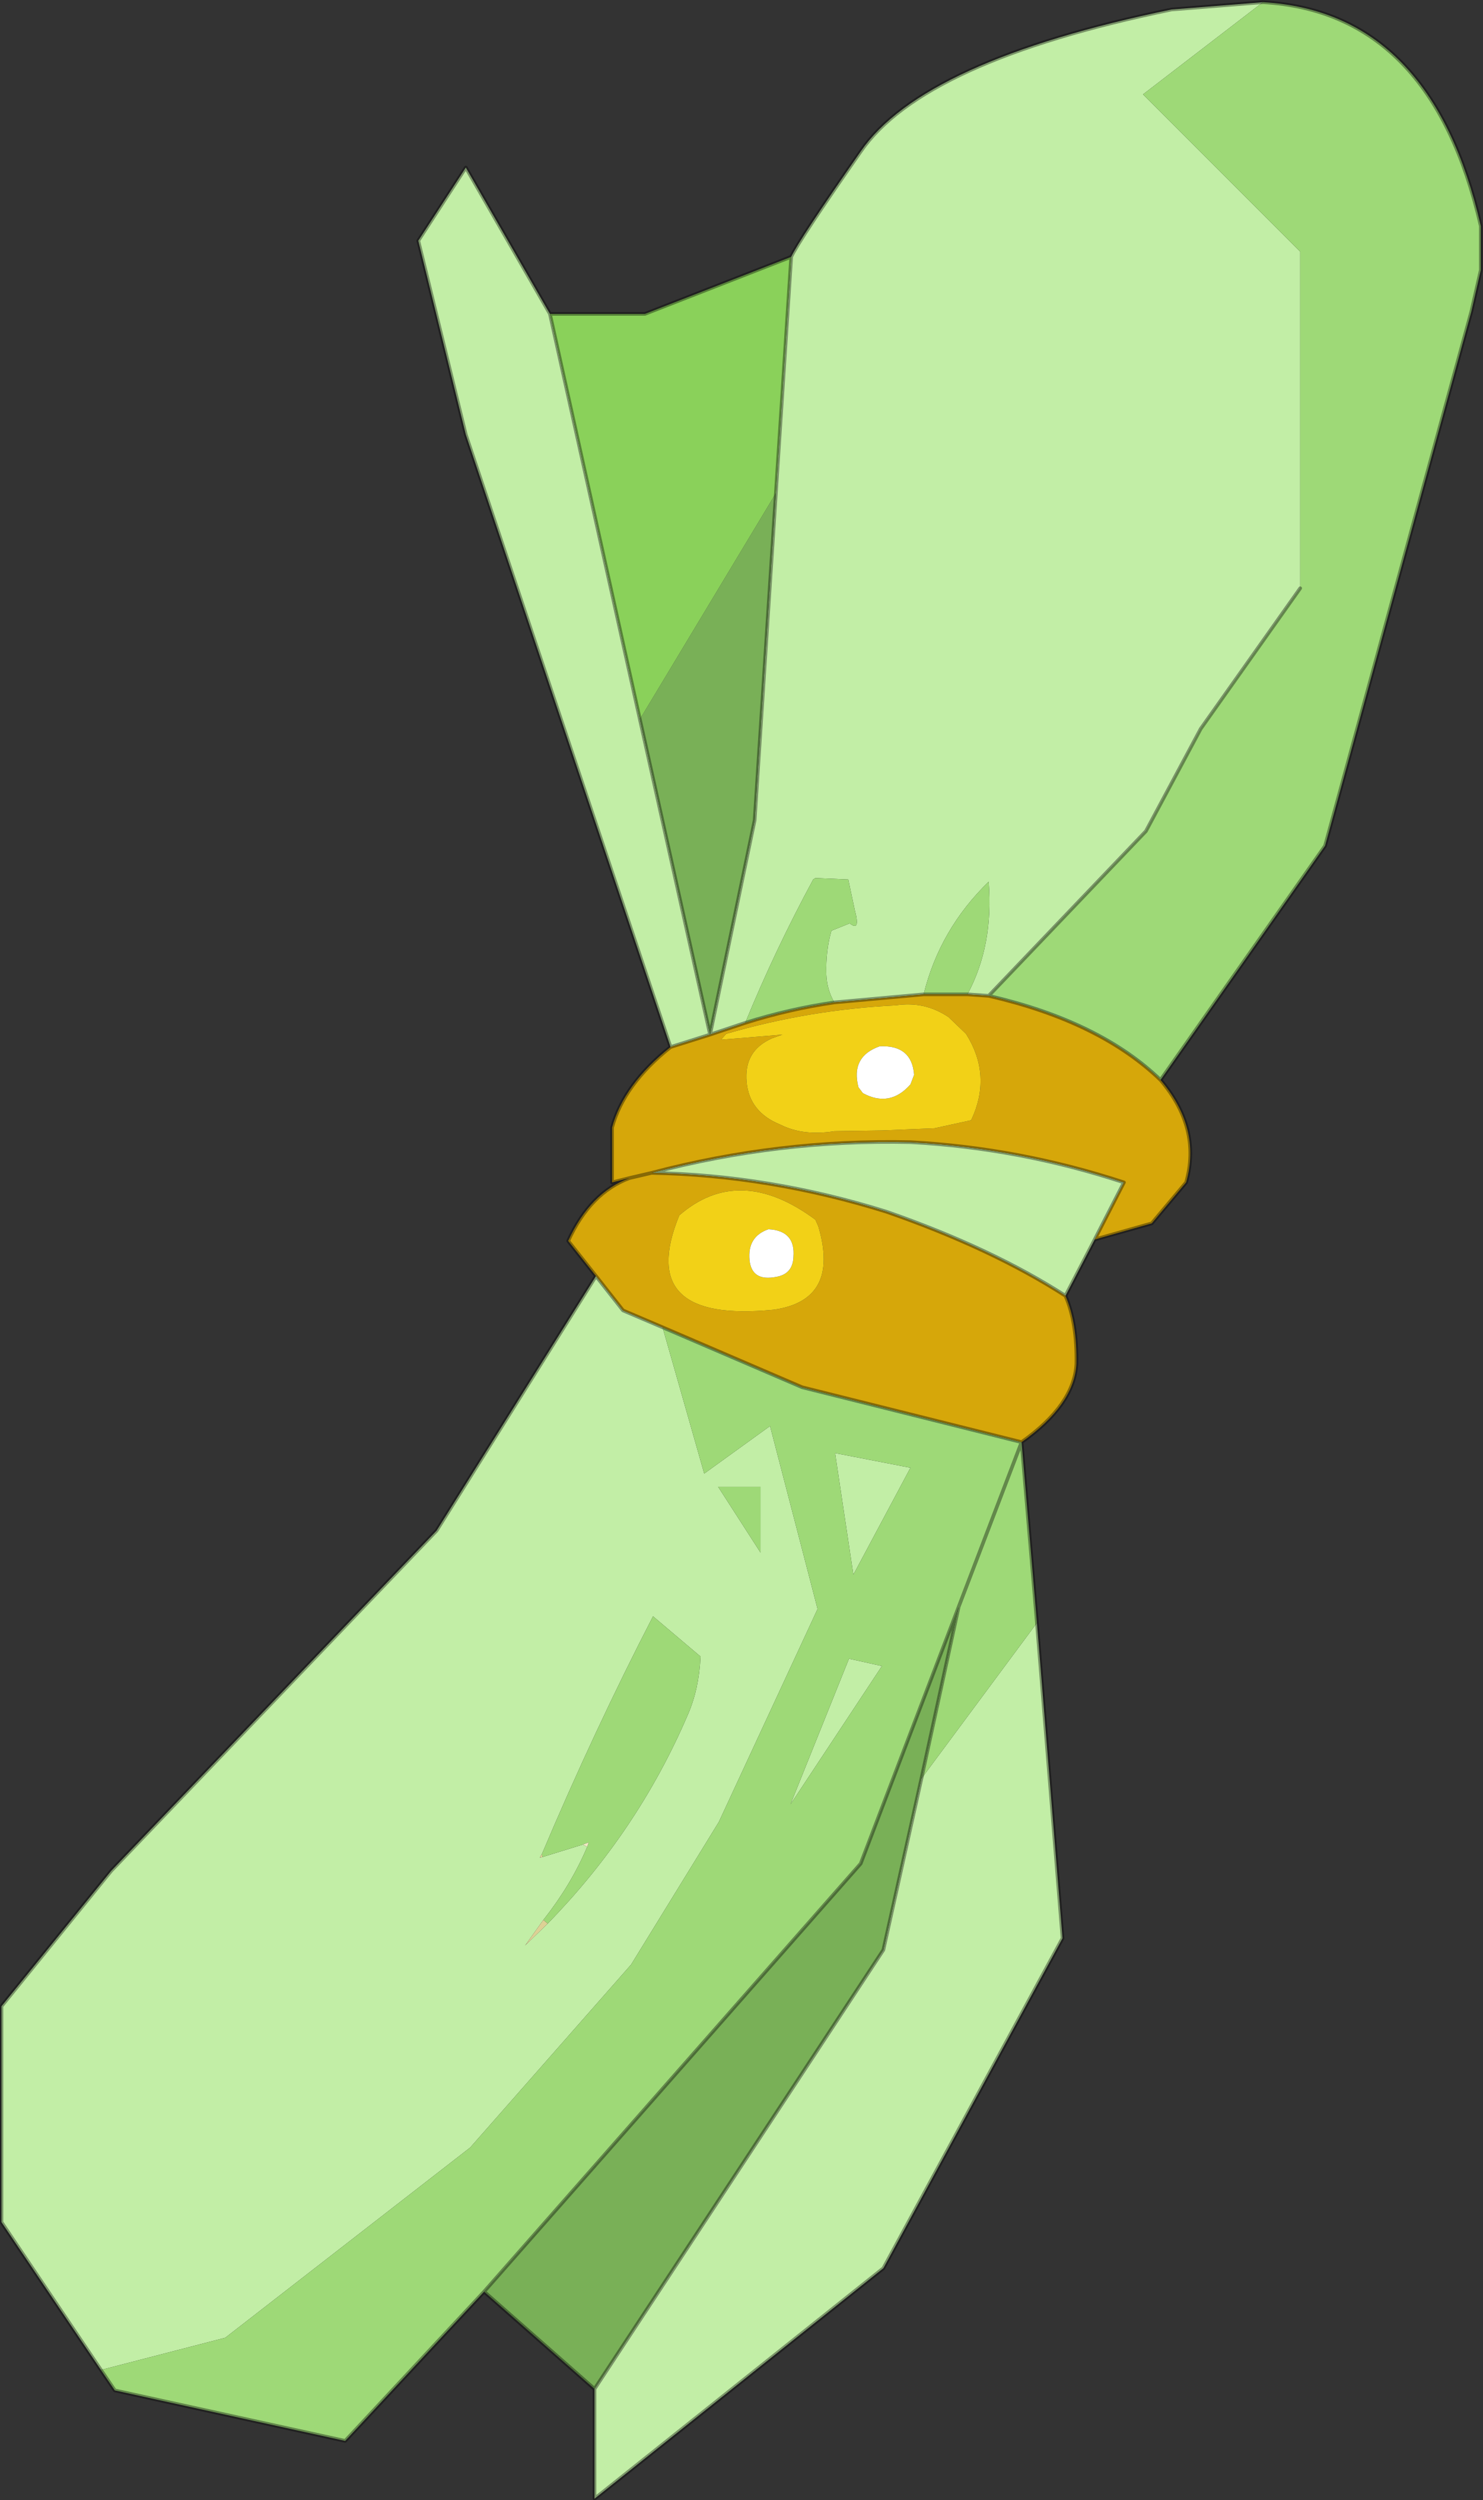
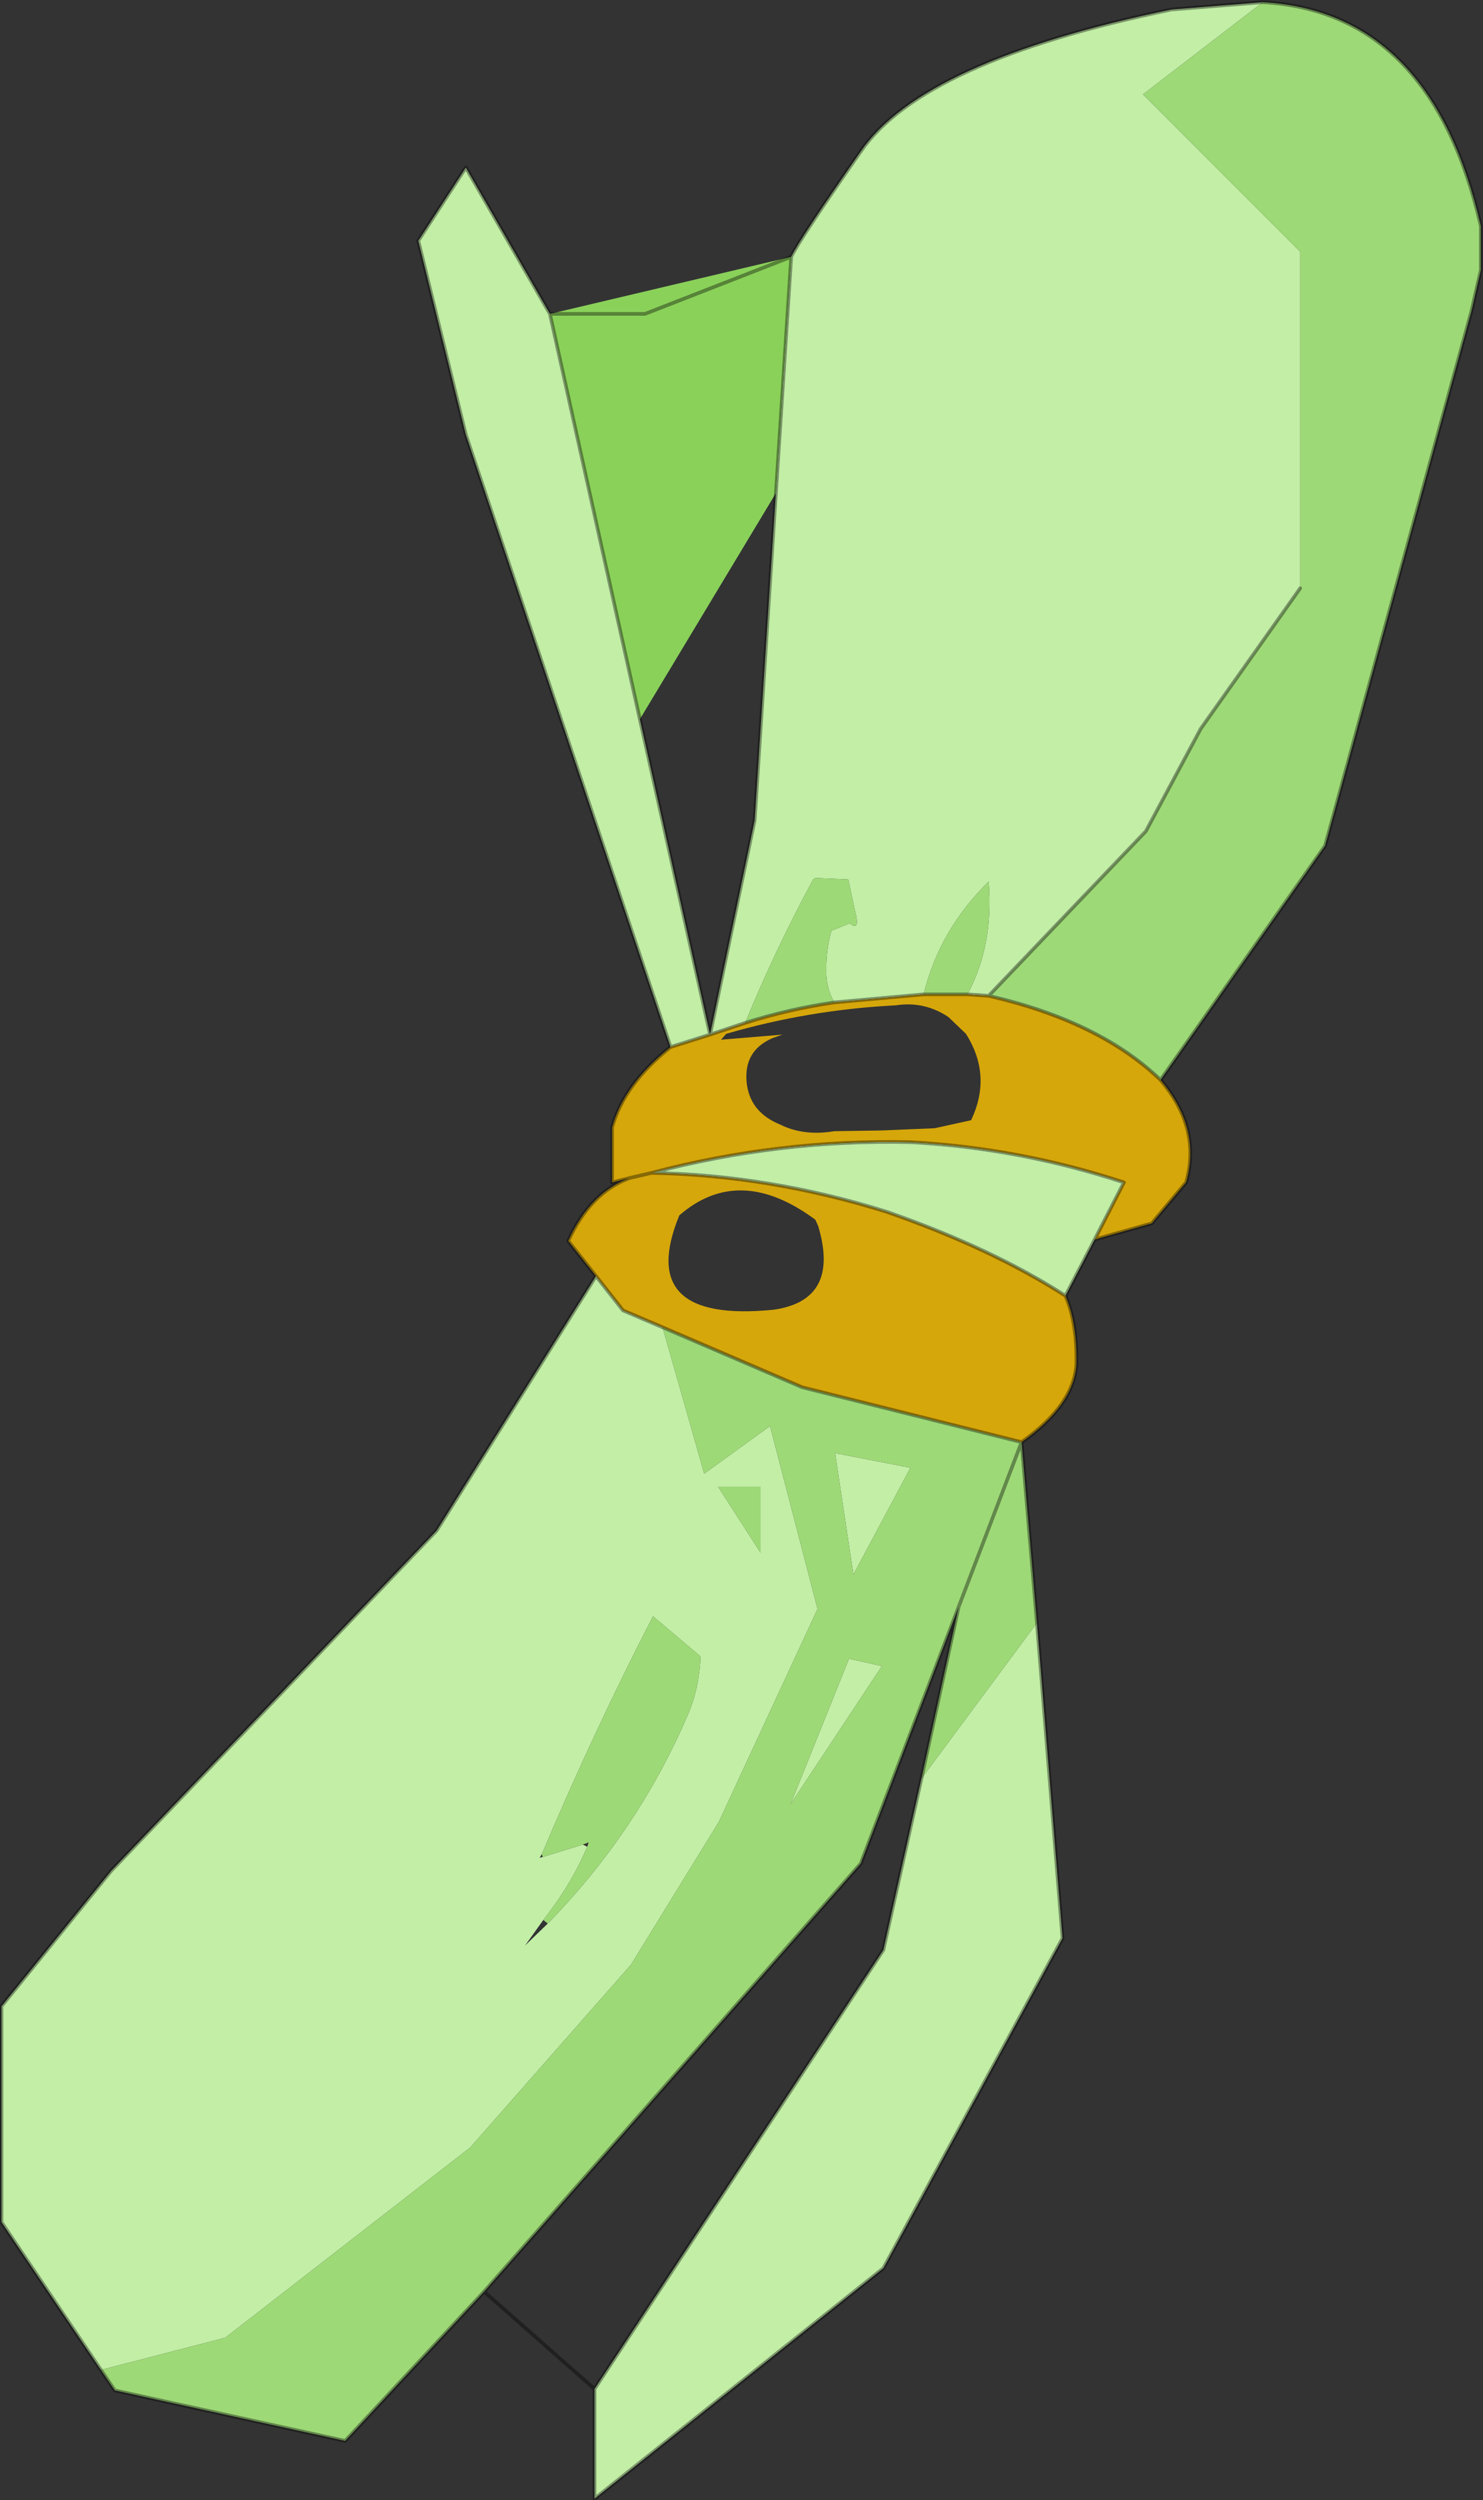
<svg xmlns="http://www.w3.org/2000/svg" xmlns:xlink="http://www.w3.org/1999/xlink" width="101.4px" height="170.85px">
  <rect width="100%" height="100%" fill="#333333" stroke="none" />
  <g transform="matrix(1, 0, 0, 1, -207.75, -79.05)">
    <use xlink:href="#object-0" width="101.4" height="170.85" transform="matrix(1, 0, 0, 1, 207.75, 79.05)" />
  </g>
  <defs>
    <g transform="matrix(1, 0, 0, 1, -207.75, -79.05)" id="object-0">
      <path fill-rule="evenodd" fill="#c2eea6" stroke="none" d="M261.85 96.6Q262.35 95.5 266.6 89.4Q270.85 83.2 287.85 79.7L294.1 79.2L285.9 85.5L296.65 96.25L296.65 119.25L289.85 128.85L286.1 135.85L275.35 147.1L273.9 147Q275.7 143.65 275.35 139.3Q272 142.55 270.9 147L264.8 147.55Q264.3 146.7 264.25 145.65Q264.2 144.05 264.6 142.65L265.85 142.15Q266.6 142.75 266.2 141.25L265.75 139.15L263.5 139.05L263.35 139.15Q260.75 143.95 258.7 148.95L256.3 149.75L259.35 135.1L260.8 112.75L261.85 96.6M282.6 163.75L280.6 167.6Q275.55 164.35 268.35 161.85Q260.35 159.35 252.3 159.2Q261 156.9 270 157.1Q277.45 157.5 284.6 159.85L282.6 163.75M278.65 189.95L280.4 211.5L268.15 234.05L248.4 249.8L248.4 242.3L268.15 212.3L270.75 200.6L278.65 189.95M214.65 241L207.85 230.9L207.85 216.15L215.35 206.9L237.6 183.65L248.5 166.25L250.35 168.6L253.05 169.75L255.9 179.75L260.4 176.5L263.65 189L256.9 203.55L250.9 213.3L239.9 225.8L223.15 238.8L214.65 241M253.6 150.6L239.6 108.75L236.35 95.5L239.6 90.5L245.35 100.5L251.5 128.2L256.3 149.75L253.6 150.6M245.2 210.5Q251.35 204.2 254.75 196.3Q255.55 194.5 255.65 192.25L252.4 189.5Q248.4 197.25 244.8 205.75L244.65 206L244.85 205.95L247.6 205.1L247.9 205.25Q246.8 207.85 244.9 210.25L243.65 212L245.2 210.5M259.75 180.65L256.85 180.65L259.75 185.15L259.75 180.65M265.8 192.4L268.05 192.9L261.8 202.35L265.8 192.4M264.85 178.35L270 179.35L266.1 186.65L264.85 178.35" />
      <path fill-rule="evenodd" fill="#9ed977" stroke="none" d="M294.1 79.2Q305.65 79.85 309 94.5L309 97.5L308.35 100.35L298.35 136.85L287.1 152.85Q282.95 148.85 275.35 147.1L286.1 135.85L289.85 128.85L296.65 119.25L296.65 96.25L285.9 85.5L294.1 79.2M277.6 177.6L278.65 189.95L270.75 200.6L273.3 188.85L277.6 177.6L262.6 173.85L253.05 169.75L255.9 179.75L260.4 176.5L263.65 189L256.9 203.55L250.9 213.3L239.9 225.8L223.15 238.8L214.65 241L215.6 242.4L231.35 245.85L240.85 235.65L266.6 206.4L273.3 188.85L277.6 177.6M258.7 148.95Q260.75 143.95 263.35 139.15L263.5 139.05L265.75 139.15L266.2 141.25Q266.6 142.75 265.85 142.15L264.6 142.65Q264.2 144.05 264.25 145.65Q264.3 146.7 264.8 147.55Q261.7 148 258.7 148.95M270.9 147Q272 142.55 275.35 139.3Q275.7 143.65 273.9 147L273.45 147L270.9 147M244.8 205.75Q248.4 197.25 252.4 189.5L255.65 192.25Q255.55 194.5 254.75 196.3Q251.35 204.2 245.2 210.5L244.9 210.25Q246.8 207.85 247.9 205.25L248 204.95L247.6 205.1L244.85 205.95L244.8 205.75M259.75 180.65L259.75 185.15L256.85 180.65L259.75 180.65M265.8 192.4L261.8 202.35L268.05 192.9L265.8 192.4M264.85 178.35L266.1 186.65L270 179.35L264.85 178.35" />
      <path fill-rule="evenodd" fill="#d6a70a" stroke="none" d="M287.1 152.85Q289.9 156.15 288.85 159.85L286.5 162.65L282.6 163.75L284.6 159.85Q277.45 157.5 270 157.1Q261 156.9 252.3 159.2Q260.35 159.35 268.35 161.85Q275.55 164.35 280.6 167.6Q281.4 169.45 281.35 172.25Q281.2 175.05 277.6 177.6L262.6 173.85L253.05 169.75L250.35 168.6L248.5 166.25L246.6 163.85Q248.1 160.55 250.8 159.55L249.6 159.85L249.6 156.1Q250.4 153.15 253.6 150.6L256.3 149.75L258.7 148.95Q261.7 148 264.8 147.55L270.9 147L273.45 147L273.9 147L275.35 147.1Q282.95 148.85 287.1 152.85M273.8 149.7L272.6 148.55Q270.95 147.45 269 147.75Q263.05 148.05 257.4 149.7L257.05 150.1L261.25 149.75L260.55 150Q258.6 150.85 258.8 153Q259 155.05 261.1 155.9Q262.7 156.7 264.8 156.35L268.05 156.3L271.65 156.15L274.15 155.6Q275.6 152.55 273.8 149.7M263.5 162.4Q258.3 158.55 254.2 162.1Q251.15 169.5 260.65 168.55Q265.2 167.9 263.7 162.85L263.5 162.4M252.3 159.2L250.8 159.55L252.3 159.2" />
-       <path fill-rule="evenodd" fill="#79b057" stroke="none" d="M248.4 242.3L240.85 235.65L266.6 206.4L273.3 188.85L270.75 200.6L268.15 212.3L248.4 242.3M260.8 112.75L259.35 135.1L256.3 149.75L251.5 128.2L260.8 112.75" />
-       <path fill-rule="evenodd" fill="#8ad15a" stroke="none" d="M245.35 100.5L251.85 100.5L261.85 96.6L260.8 112.75L251.5 128.2L245.35 100.5" />
-       <path fill-rule="evenodd" fill="#f2d117" stroke="none" d="M273.8 149.7Q275.6 152.55 274.15 155.6L271.65 156.15L268.05 156.3L264.8 156.35Q262.7 156.7 261.1 155.9Q259 155.05 258.8 153Q258.6 150.85 260.55 150L261.25 149.75L257.05 150.1L257.4 149.7Q263.05 148.05 269 147.75Q270.95 147.45 272.6 148.55L273.8 149.7M266.75 153.75Q268.6 154.75 270 153.15L270.25 152.5Q270.1 150.45 267.9 150.55Q265.9 151.25 266.45 153.35L266.75 153.75M263.5 162.4L263.7 162.85Q265.2 167.9 260.65 168.55Q251.15 169.5 254.2 162.1Q258.3 158.55 263.5 162.4M259 165.15Q259.15 166.65 260.85 166.3Q261.95 166.1 262 164.95Q262.15 163.15 260.3 163.05Q258.85 163.55 259 165.15" />
-       <path fill-rule="evenodd" fill="#ffffff" stroke="none" d="M266.75 153.75L266.45 153.35Q265.9 151.25 267.9 150.55Q270.1 150.45 270.25 152.5L270 153.15Q268.6 154.75 266.75 153.75M259 165.15Q258.85 163.55 260.3 163.05Q262.15 163.15 262 164.95Q261.95 166.1 260.85 166.3Q259.15 166.65 259 165.15" />
-       <path fill-rule="evenodd" fill="#ddd195" stroke="none" d="M244.8 205.75L244.85 205.95L244.65 206L244.8 205.75M244.9 210.25L245.2 210.5L243.65 212L244.9 210.25" />
-       <path fill-rule="evenodd" fill="#f1eac2" stroke="none" d="M247.6 205.1L248 204.95L247.9 205.25L247.6 205.1" />
+       <path fill-rule="evenodd" fill="#8ad15a" stroke="none" d="M245.35 100.5L261.85 96.6L260.8 112.75L251.5 128.2L245.35 100.5" />
      <path fill="none" stroke="#000000" stroke-opacity="0.373" stroke-width="0.25" stroke-linecap="round" stroke-linejoin="round" d="M261.85 96.6Q262.35 95.5 266.6 89.4Q270.85 83.2 287.85 79.7L294.1 79.2Q305.65 79.85 309 94.5L309 97.5L308.35 100.35L298.35 136.85L287.1 152.85Q289.9 156.15 288.85 159.85L286.5 162.65L282.6 163.75L280.6 167.6Q281.4 169.45 281.35 172.25Q281.2 175.05 277.6 177.6L278.65 189.95L280.4 211.5L268.15 234.05L248.4 249.8L248.4 242.3L240.85 235.65L231.35 245.85L215.6 242.4L214.65 241L207.85 230.9L207.85 216.15L215.35 206.9L237.6 183.65L248.5 166.25L246.6 163.85Q248.1 160.55 250.8 159.55L249.6 159.85L249.6 156.1Q250.4 153.15 253.6 150.6L239.6 108.75L236.35 95.5L239.6 90.5L245.35 100.5L251.85 100.5L261.85 96.6L260.8 112.75L259.35 135.1L256.3 149.75L258.7 148.95Q261.7 148 264.8 147.55L270.9 147L273.45 147L273.9 147L275.35 147.1L286.1 135.85L289.85 128.85L296.65 119.25M251.5 128.2L245.35 100.5M251.5 128.2L256.3 149.75L253.6 150.6M282.6 163.75L284.6 159.85Q277.45 157.5 270 157.1Q261 156.9 252.3 159.2Q260.35 159.35 268.35 161.85Q275.55 164.35 280.6 167.6M250.8 159.55L252.3 159.2M248.5 166.25L250.35 168.6L253.05 169.75L262.6 173.85L277.6 177.6L273.3 188.85L270.75 200.6L268.15 212.3L248.4 242.3M275.35 147.1Q282.95 148.85 287.1 152.85M273.3 188.85L266.6 206.4L240.85 235.65" />
    </g>
  </defs>
</svg>